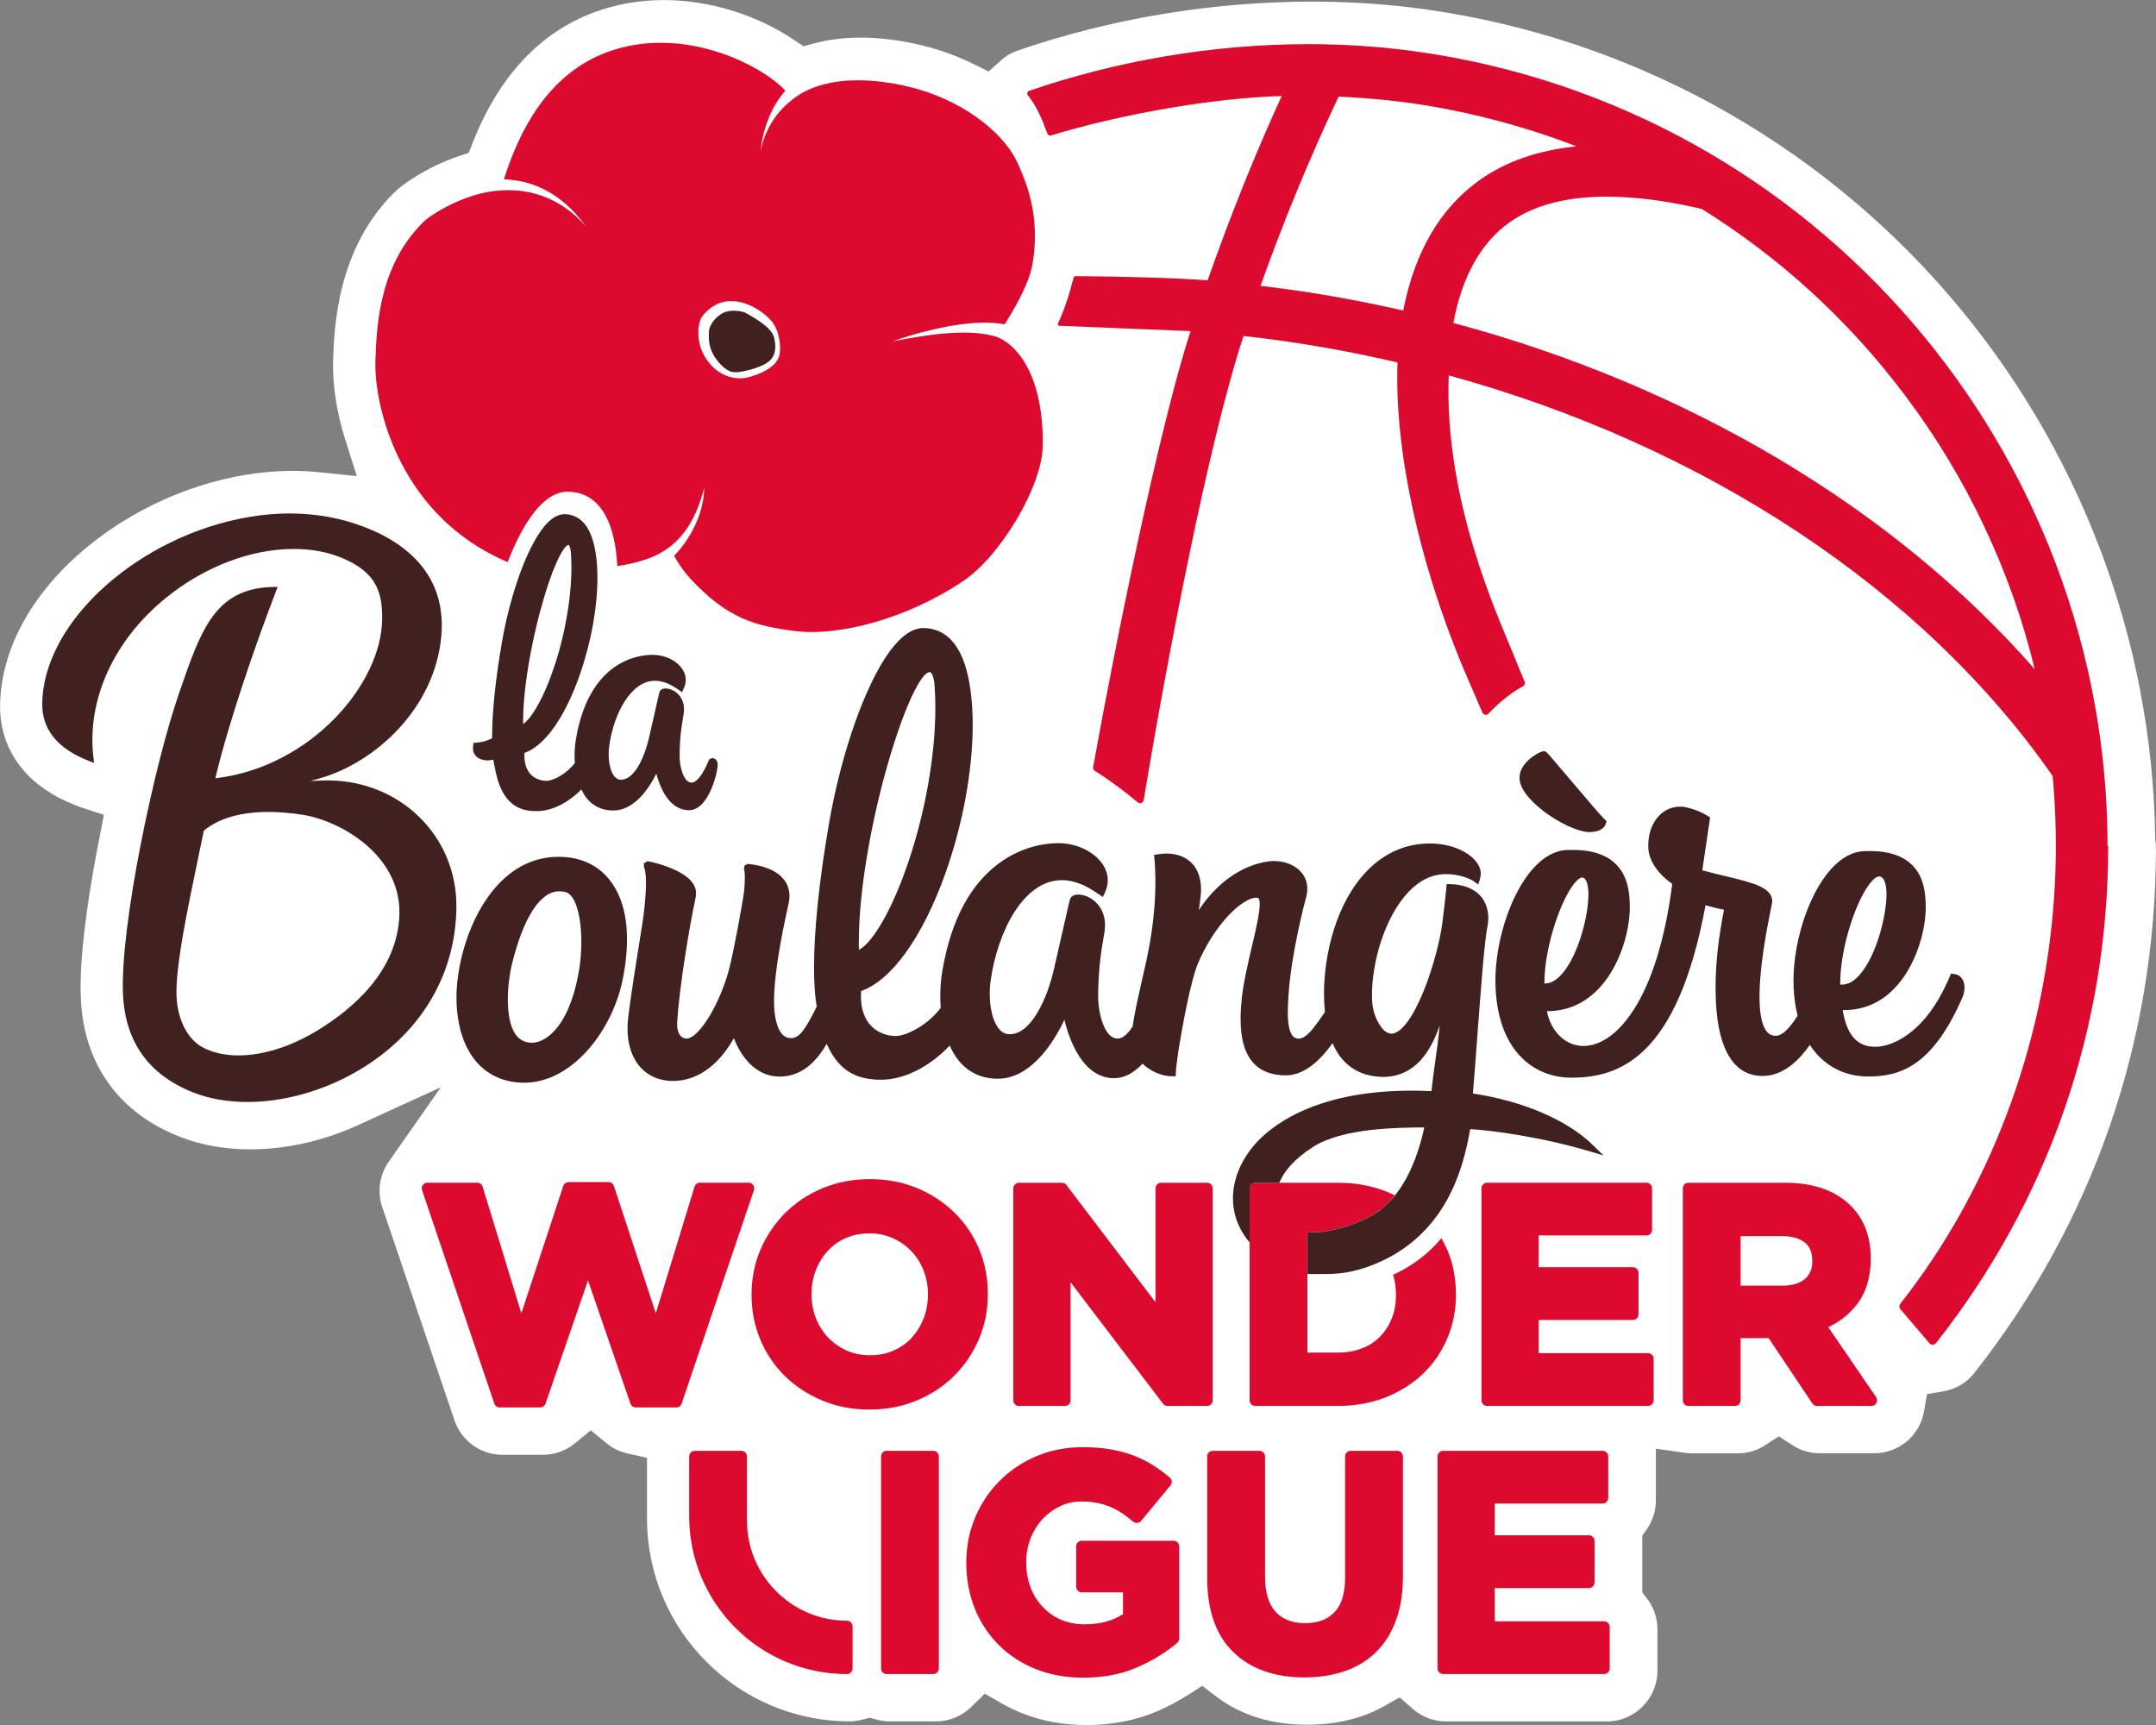
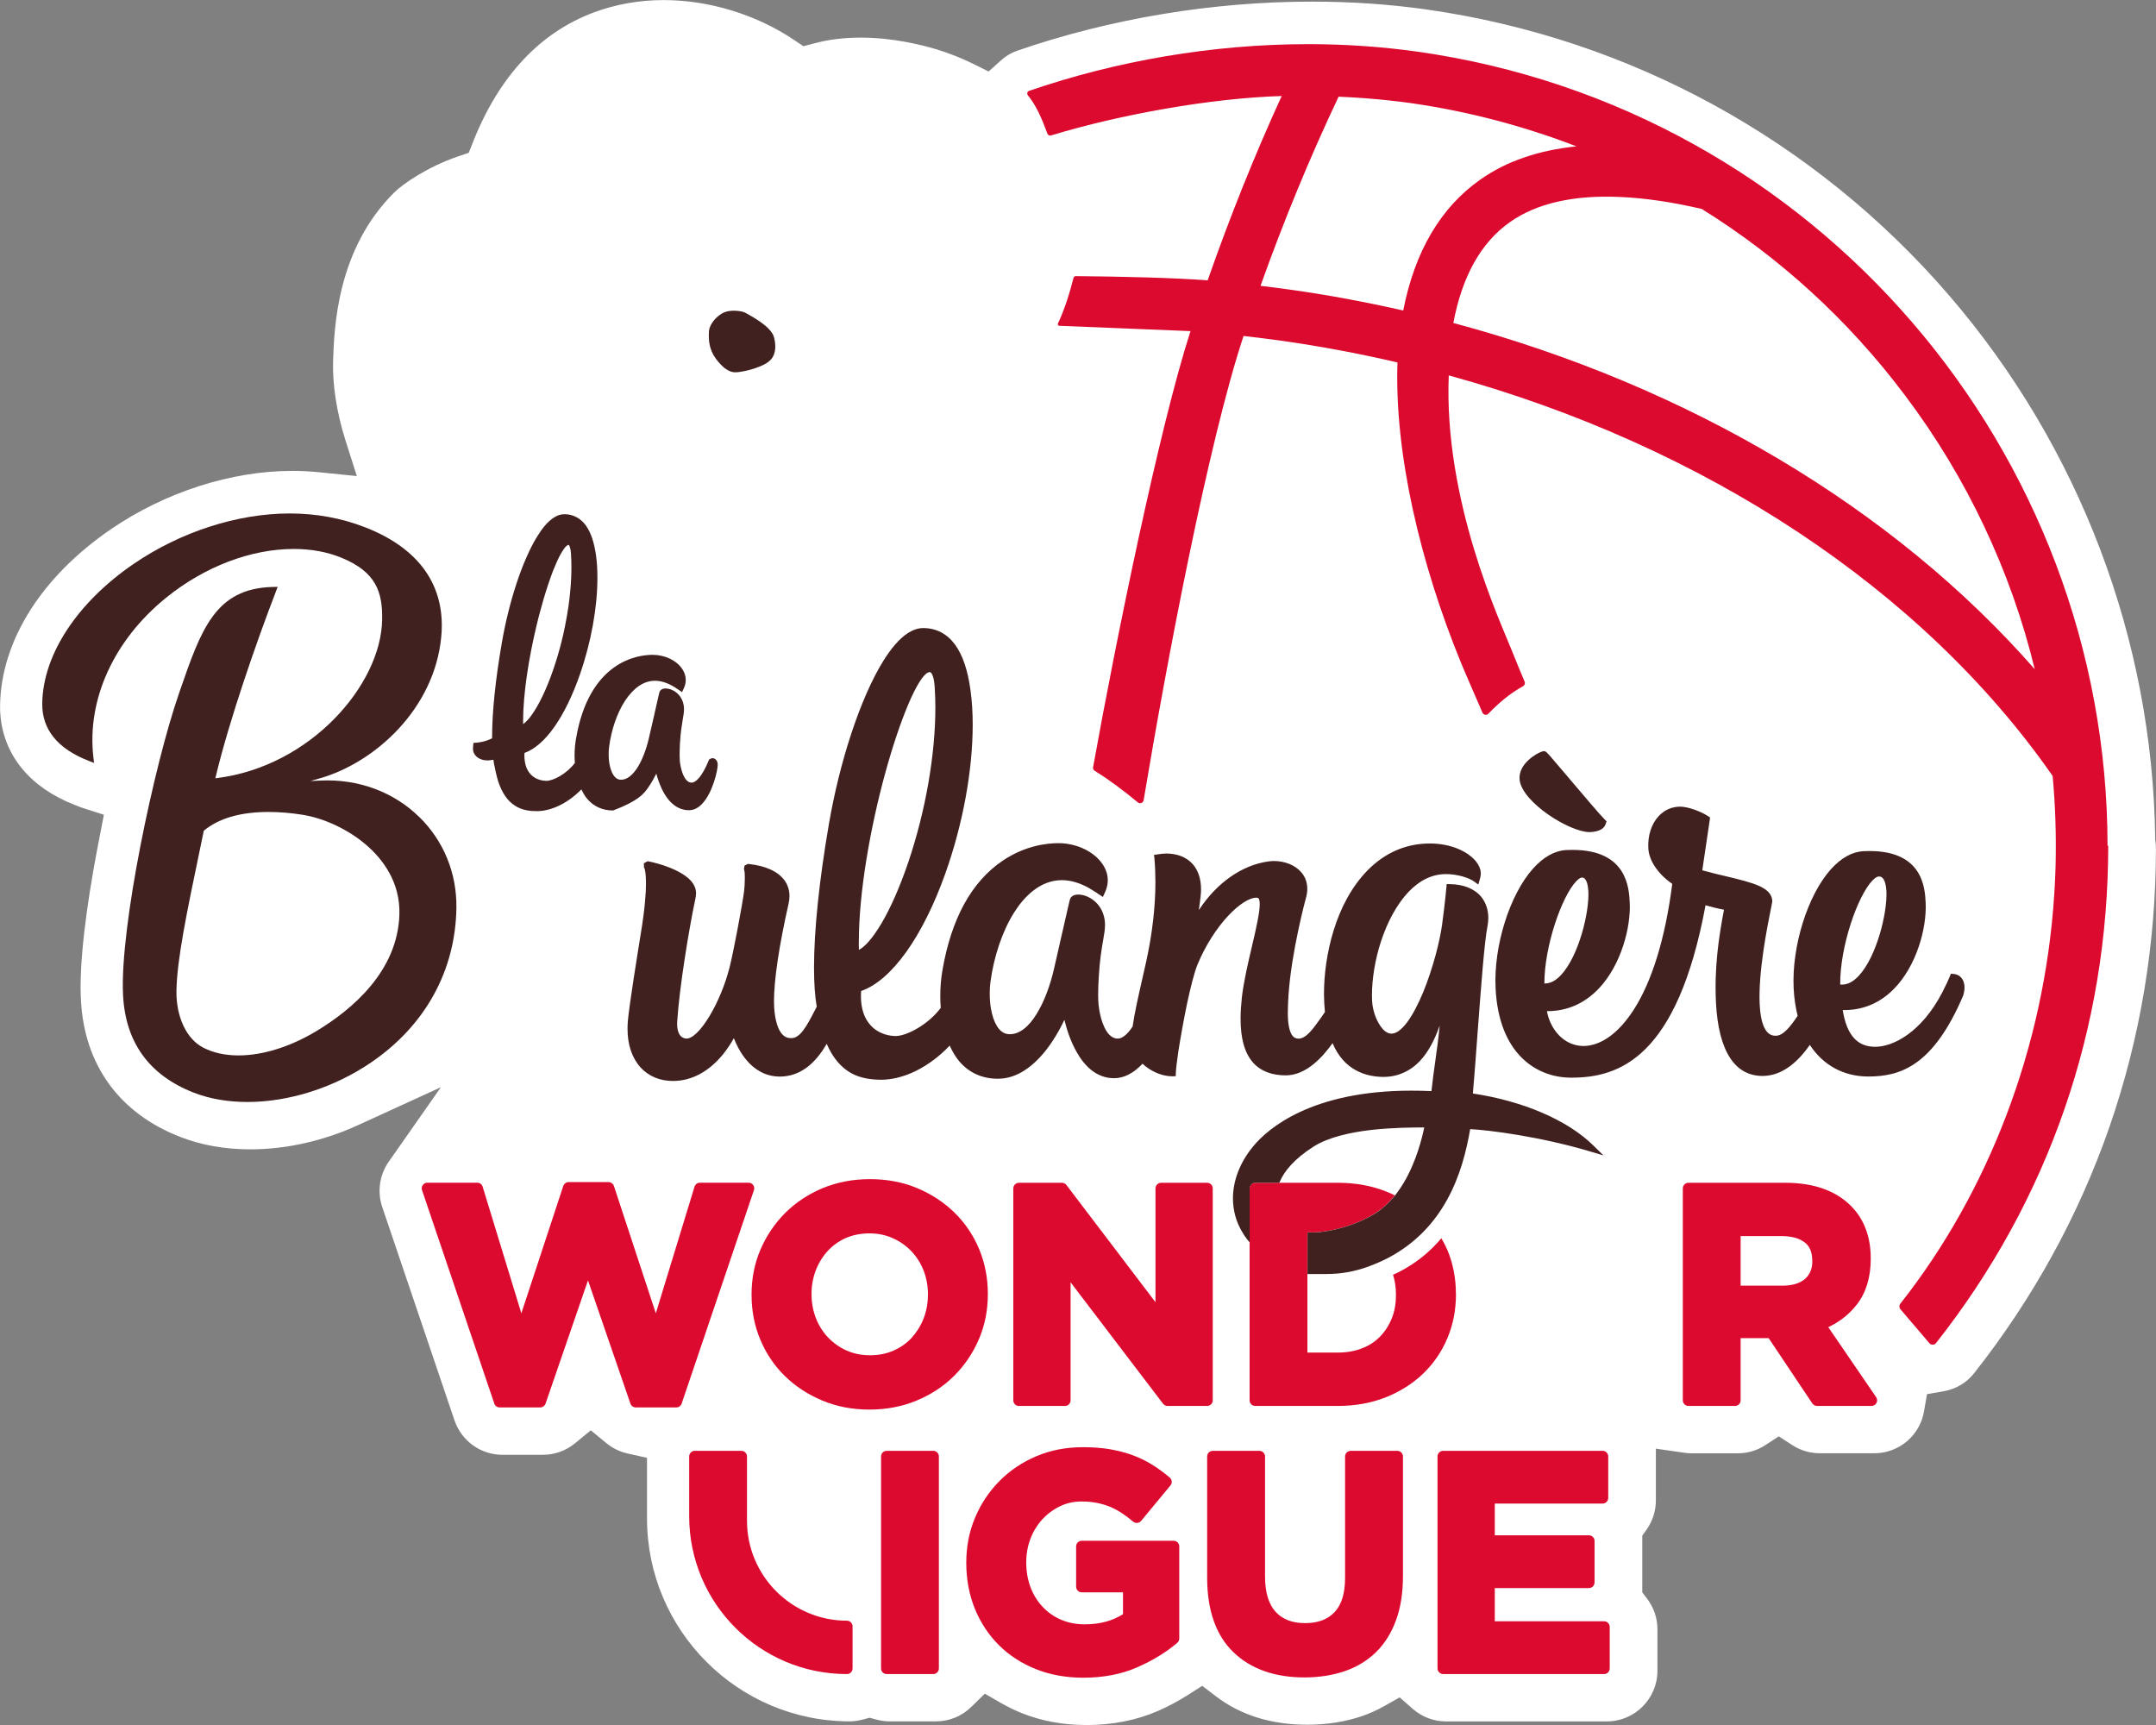
<svg xmlns="http://www.w3.org/2000/svg" width="125px" height="100px" viewBox="0 0 125 100" version="1.1">
  <rect x="0" y="0" width="125" height="100" fill="#808080" stroke="none" />
  <g id="surface1">
    <path style=" stroke:none;fill-rule:nonzero;fill:rgb(100%,100%,100%);fill-opacity:1;" d="M 62.965 100 C 61.637 100 60.387 99.77 59.254 99.316 C 58.836 99.148 58.426 98.949 58.039 98.727 L 57.098 98.184 L 56.32 98.945 C 55.77 99.488 55.039 99.789 54.27 99.789 L 51.566 99.789 C 51.316 99.789 51.059 99.754 50.793 99.68 L 50.414 99.578 L 50.035 99.68 C 49.773 99.75 49.516 99.789 49.266 99.789 C 42.785 99.789 37.512 94.512 37.512 88.023 L 37.512 84.512 L 36.391 84.262 C 35.938 84.16 35.512 83.957 35.16 83.664 L 34.254 82.918 L 33.344 83.664 C 32.82 84.098 32.156 84.336 31.48 84.336 L 29.129 84.336 C 27.871 84.336 26.758 83.535 26.352 82.344 L 22.16 69.969 C 21.863 69.09 22.004 68.105 22.539 67.344 L 25.562 63.027 L 20.773 65.219 C 18.762 66.141 16.594 66.629 14.512 66.629 C 13.047 66.629 11.68 66.387 10.453 65.91 C 8.695 65.227 7.301 64.191 6.316 62.832 C 5.328 61.465 4.781 59.82 4.691 57.938 C 4.68 57.723 4.672 57.492 4.672 57.25 C 4.672 54.648 5.273 51.047 5.781 48.484 L 6.023 47.234 L 4.812 46.844 C 4.766 46.832 4.715 46.812 4.668 46.793 L 4.355 46.672 C 3.059 46.168 2.027 45.461 1.293 44.574 C 0.445 43.555 0 42.301 0.004 40.953 L 0.004 40.887 C 0.066 37.141 2.41 33.43 6.434 30.676 C 9.578 28.527 13.414 27.297 16.953 27.297 C 17.457 27.297 17.984 27.324 18.52 27.379 L 20.688 27.598 L 20.027 25.52 C 19.523 23.93 19.27 22.297 19.312 20.926 C 19.379 18.984 19.527 14.445 22.879 11.137 C 23.367 10.656 24.797 9.668 26.547 9.07 L 27.176 8.859 L 27.418 8.246 C 28.93 4.426 31.289 1.895 34.422 0.723 C 35.703 0.246 37.07 0.004 38.484 0.004 C 41.102 0.004 43.855 0.844 46.039 2.316 L 46.582 2.68 L 47.211 2.512 C 48.031 2.293 48.934 2.18 49.898 2.18 C 51.742 2.18 53.402 2.594 54.227 2.84 C 54.977 3.062 55.727 3.355 56.453 3.715 L 57.316 4.145 L 58.035 3.5 C 58.32 3.242 58.637 3.055 58.98 2.938 C 64.387 1.074 70.297 0.094 76.074 0.094 C 78.332 0.094 80.559 0.246 82.688 0.547 C 94.461 2.211 105.227 8.098 113.004 17.125 C 120.566 25.906 124.809 37.086 124.953 48.598 L 124.953 48.691 C 124.953 48.691 124.969 48.785 124.969 48.785 C 124.988 48.91 124.996 49.039 124.996 49.164 C 124.996 60.336 121.352 70.863 114.453 79.609 C 114.023 80.156 113.402 80.523 112.711 80.648 L 111.723 80.82 L 111.551 81.812 C 111.5 82.121 111.398 82.414 111.258 82.68 C 110.75 83.648 109.754 84.246 108.664 84.246 L 105.508 84.246 C 104.938 84.246 104.383 84.082 103.91 83.773 L 103.129 83.266 L 102.348 83.777 C 101.875 84.086 101.324 84.25 100.754 84.25 L 98.055 84.25 C 97.934 84.25 97.801 84.238 97.637 84.215 L 96.004 83.98 L 96.004 86.977 C 96.004 87.582 95.82 88.16 95.477 88.656 L 95.215 89.023 L 95.215 92.309 L 95.504 92.691 C 95.891 93.203 96.094 93.812 96.094 94.453 L 96.094 96.855 C 96.094 98.477 94.777 99.793 93.16 99.793 L 83.832 99.793 C 83.129 99.793 82.445 99.535 81.91 99.066 L 81.148 98.398 L 80.266 98.898 C 79.852 99.133 79.414 99.332 78.965 99.484 C 77.996 99.816 76.93 99.984 75.789 99.984 C 73.707 99.984 71.926 99.43 70.496 98.336 L 69.703 97.73 L 68.863 98.266 C 68.305 98.617 67.723 98.93 67.129 99.188 C 65.891 99.727 64.488 100.004 62.965 100.004 Z M 62.965 100 " />
    <path style=" stroke:none;fill-rule:nonzero;fill:rgb(86.667%,3.922%,18.824%);fill-opacity:1;" d="M 49.105 93.953 C 45.906 93.953 43.309 91.355 43.309 88.156 L 43.309 84.434 C 43.309 84.254 43.164 84.105 42.984 84.105 L 40.281 84.105 C 40.102 84.105 39.957 84.254 39.957 84.434 L 39.957 87.891 C 39.957 92.949 44.051 97.047 49.105 97.047 C 49.285 97.047 49.43 96.902 49.43 96.719 L 49.43 94.281 C 49.43 94.102 49.285 93.953 49.105 93.953 Z M 49.105 93.953 " />
    <path style=" stroke:none;fill-rule:nonzero;fill:rgb(86.667%,3.922%,18.824%);fill-opacity:1;" d="M 51.406 84.105 L 54.109 84.105 C 54.289 84.105 54.434 84.254 54.434 84.434 L 54.434 96.719 C 54.434 96.902 54.289 97.047 54.109 97.047 L 51.406 97.047 C 51.227 97.047 51.082 96.902 51.082 96.719 L 51.082 84.434 C 51.082 84.254 51.227 84.105 51.406 84.105 Z M 51.406 84.105 " />
    <path style=" stroke:none;fill-rule:nonzero;fill:rgb(86.667%,3.922%,18.824%);fill-opacity:1;" d="M 68.047 89.32 L 62.719 89.32 C 62.535 89.32 62.391 89.465 62.391 89.645 L 62.391 91.98 C 62.391 92.16 62.535 92.309 62.719 92.309 L 65.109 92.309 L 65.109 93.574 C 64.504 93.965 63.758 94.164 62.895 94.164 C 62.391 94.164 61.93 94.074 61.523 93.898 C 61.113 93.727 60.758 93.477 60.457 93.156 C 60.152 92.84 59.918 92.457 59.75 92.023 C 59.586 91.59 59.5 91.105 59.5 90.586 L 59.5 90.551 C 59.5 90.066 59.586 89.605 59.75 89.184 C 59.914 88.762 60.148 88.387 60.438 88.07 C 60.73 87.758 61.074 87.504 61.465 87.316 C 61.844 87.133 62.258 87.043 62.699 87.043 C 63.027 87.043 63.328 87.07 63.598 87.125 C 63.867 87.176 64.121 87.254 64.352 87.348 C 64.586 87.445 64.812 87.566 65.027 87.707 C 65.25 87.852 65.473 88.02 65.695 88.211 C 65.762 88.266 65.848 88.293 65.938 88.285 C 66.023 88.277 66.102 88.234 66.16 88.168 L 67.859 86.113 C 67.977 85.977 67.957 85.773 67.82 85.656 C 67.492 85.379 67.148 85.125 66.801 84.91 C 66.441 84.688 66.055 84.5 65.652 84.352 C 65.25 84.207 64.809 84.094 64.34 84.012 C 63.875 83.934 63.352 83.895 62.785 83.895 C 61.809 83.895 60.898 84.07 60.078 84.422 C 59.258 84.77 58.539 85.254 57.941 85.863 C 57.34 86.469 56.867 87.18 56.531 87.984 C 56.191 88.785 56.023 89.656 56.023 90.578 L 56.023 90.609 C 56.023 91.562 56.191 92.453 56.52 93.262 C 56.852 94.074 57.32 94.781 57.918 95.375 C 58.512 95.965 59.23 96.43 60.059 96.762 C 60.883 97.09 61.805 97.258 62.801 97.258 C 63.965 97.258 65.016 97.059 65.922 96.66 C 66.82 96.27 67.605 95.789 68.258 95.234 C 68.332 95.172 68.371 95.078 68.371 94.984 L 68.371 89.648 C 68.371 89.469 68.227 89.32 68.047 89.32 Z M 68.047 89.32 " />
    <path style=" stroke:none;fill-rule:nonzero;fill:rgb(86.667%,3.922%,18.824%);fill-opacity:1;" d="M 81.012 84.105 L 78.312 84.105 C 78.133 84.105 77.984 84.254 77.984 84.434 L 77.984 91.473 C 77.984 92.363 77.781 93.031 77.375 93.457 C 76.969 93.887 76.41 94.094 75.664 94.094 C 74.922 94.094 74.363 93.879 73.957 93.438 C 73.551 92.992 73.344 92.305 73.344 91.383 L 73.344 84.434 C 73.344 84.254 73.195 84.105 73.016 84.105 L 70.316 84.105 C 70.133 84.105 69.988 84.254 69.988 84.434 L 69.988 91.457 C 69.988 93.352 70.5 94.809 71.512 95.781 C 72.516 96.75 73.902 97.242 75.629 97.242 C 76.48 97.242 77.266 97.117 77.961 96.879 C 78.672 96.637 79.285 96.262 79.789 95.766 C 80.289 95.273 80.676 94.652 80.941 93.918 C 81.207 93.195 81.34 92.336 81.34 91.367 L 81.34 84.434 C 81.34 84.254 81.195 84.105 81.012 84.105 Z M 81.012 84.105 " />
    <path style=" stroke:none;fill-rule:nonzero;fill:rgb(86.667%,3.922%,18.824%);fill-opacity:1;" d="M 93 93.988 L 86.664 93.988 L 86.664 92.062 L 92.125 92.062 C 92.305 92.062 92.449 91.914 92.449 91.734 L 92.449 89.328 C 92.449 89.148 92.305 89.004 92.125 89.004 L 86.664 89.004 L 86.664 87.164 L 92.914 87.164 C 93.094 87.164 93.242 87.02 93.242 86.836 L 93.242 84.434 C 93.242 84.254 93.094 84.105 92.914 84.105 L 83.672 84.105 C 83.492 84.105 83.344 84.254 83.344 84.434 L 83.344 96.719 C 83.344 96.898 83.492 97.047 83.672 97.047 L 93 97.047 C 93.184 97.047 93.328 96.898 93.328 96.719 L 93.328 94.312 C 93.328 94.133 93.184 93.988 93 93.988 Z M 93 93.988 " />
    <path style=" stroke:none;fill-rule:nonzero;fill:rgb(86.667%,3.922%,18.824%);fill-opacity:1;" d="M 43.668 68.699 C 43.609 68.613 43.508 68.562 43.402 68.562 L 40.582 68.562 C 40.438 68.562 40.309 68.656 40.266 68.797 L 38.023 76.133 L 35.594 68.754 C 35.551 68.621 35.422 68.527 35.285 68.527 L 32.969 68.527 C 32.828 68.527 32.703 68.621 32.656 68.754 L 30.227 76.133 L 27.984 68.797 C 27.941 68.656 27.816 68.562 27.672 68.562 L 24.777 68.562 C 24.672 68.562 24.574 68.613 24.512 68.699 C 24.449 68.785 24.434 68.895 24.469 68.996 L 28.66 81.371 C 28.703 81.504 28.828 81.59 28.969 81.59 L 31.32 81.59 C 31.457 81.59 31.582 81.504 31.629 81.371 L 34.09 74.227 L 36.551 81.371 C 36.598 81.504 36.723 81.59 36.859 81.59 L 39.211 81.59 C 39.352 81.59 39.477 81.504 39.52 81.371 L 43.711 68.996 C 43.746 68.895 43.73 68.785 43.668 68.699 Z M 43.668 68.699 " />
    <path style=" stroke:none;fill-rule:nonzero;fill:rgb(86.667%,3.922%,18.824%);fill-opacity:1;" d="M 57.273 75.035 L 57.273 75 C 57.273 74.082 57.102 73.211 56.766 72.406 C 56.43 71.605 55.953 70.895 55.344 70.301 C 54.738 69.707 54.008 69.227 53.18 68.879 C 52.348 68.531 51.426 68.355 50.441 68.355 C 49.453 68.355 48.531 68.531 47.691 68.879 C 46.855 69.23 46.125 69.715 45.52 70.32 C 44.914 70.926 44.434 71.641 44.09 72.441 C 43.746 73.242 43.574 74.117 43.574 75.035 L 43.574 75.07 C 43.574 75.988 43.742 76.859 44.082 77.664 C 44.418 78.465 44.895 79.176 45.504 79.77 C 46.109 80.363 46.836 80.84 47.668 81.188 C 48.496 81.539 49.418 81.715 50.406 81.715 C 51.395 81.715 52.316 81.539 53.152 81.188 C 53.992 80.84 54.723 80.355 55.328 79.75 C 55.934 79.145 56.414 78.43 56.758 77.629 C 57.102 76.824 57.273 75.953 57.273 75.035 Z M 53.797 75.035 L 53.797 75.07 C 53.797 75.551 53.715 76.012 53.547 76.434 C 53.383 76.855 53.148 77.23 52.859 77.551 C 52.566 77.867 52.211 78.117 51.801 78.297 C 51.391 78.477 50.934 78.566 50.441 78.566 C 49.953 78.566 49.484 78.473 49.078 78.289 C 48.668 78.105 48.309 77.848 48.004 77.527 C 47.703 77.211 47.465 76.832 47.301 76.406 C 47.137 75.98 47.051 75.52 47.051 75.035 L 47.051 75 C 47.051 74.516 47.137 74.059 47.301 73.637 C 47.465 73.211 47.699 72.836 47.992 72.516 C 48.281 72.203 48.633 71.949 49.039 71.77 C 49.445 71.594 49.906 71.5 50.406 71.5 C 50.91 71.5 51.352 71.594 51.766 71.781 C 52.18 71.965 52.543 72.223 52.844 72.539 C 53.148 72.859 53.383 73.234 53.551 73.66 C 53.715 74.09 53.801 74.551 53.801 75.035 Z M 53.797 75.035 " />
    <path style=" stroke:none;fill-rule:nonzero;fill:rgb(86.667%,3.922%,18.824%);fill-opacity:1;" d="M 59.078 81.504 L 61.746 81.504 C 61.926 81.504 62.07 81.359 62.07 81.18 L 62.07 74.336 L 67.43 81.375 C 67.492 81.457 67.59 81.504 67.688 81.504 L 69.984 81.504 C 70.168 81.504 70.312 81.359 70.312 81.18 L 70.312 68.891 C 70.312 68.711 70.168 68.566 69.984 68.566 L 67.32 68.566 C 67.141 68.566 66.992 68.711 66.992 68.891 L 66.992 75.488 L 61.828 68.695 C 61.766 68.613 61.668 68.566 61.566 68.566 L 59.078 68.566 C 58.895 68.566 58.75 68.711 58.75 68.895 L 58.75 81.18 C 58.75 81.359 58.895 81.508 59.078 81.508 Z M 59.078 81.504 " />
    <path style=" stroke:none;fill-rule:nonzero;fill:rgb(86.667%,3.922%,18.824%);fill-opacity:1;" d="M 108.773 80.992 L 106 76.938 C 106.668 76.621 107.227 76.18 107.664 75.613 C 108.191 74.93 108.461 74.047 108.461 72.98 L 108.461 72.945 C 108.461 71.691 108.074 70.668 107.312 69.906 C 106.422 69.016 105.141 68.566 103.504 68.566 L 97.891 68.566 C 97.711 68.566 97.566 68.711 97.566 68.891 L 97.566 81.18 C 97.566 81.359 97.711 81.504 97.891 81.504 L 100.594 81.504 C 100.773 81.504 100.918 81.359 100.918 81.18 L 100.918 77.574 L 102.543 77.574 L 105.074 81.359 C 105.137 81.449 105.238 81.504 105.348 81.504 L 108.504 81.504 C 108.625 81.504 108.738 81.438 108.793 81.332 C 108.852 81.223 108.844 81.094 108.773 80.996 Z M 105.074 73.086 L 105.074 73.121 C 105.074 73.555 104.934 73.887 104.648 74.141 C 104.355 74.398 103.91 74.531 103.328 74.531 L 100.918 74.531 L 100.918 71.656 L 103.277 71.656 C 103.863 71.656 104.32 71.781 104.637 72.027 C 104.93 72.254 105.07 72.602 105.07 73.086 Z M 105.074 73.086 " />
-     <path style=" stroke:none;fill-rule:nonzero;fill:rgb(86.667%,3.922%,18.824%);fill-opacity:1;" d="M 95.547 78.445 L 89.211 78.445 L 89.211 76.52 L 94.672 76.52 C 94.852 76.52 94.996 76.375 94.996 76.191 L 94.996 73.789 C 94.996 73.605 94.852 73.461 94.672 73.461 L 89.211 73.461 L 89.211 71.621 L 95.461 71.621 C 95.641 71.621 95.785 71.477 95.785 71.297 L 95.785 68.891 C 95.785 68.711 95.641 68.562 95.461 68.562 L 86.219 68.562 C 86.039 68.562 85.891 68.711 85.891 68.891 L 85.891 81.176 C 85.891 81.355 86.039 81.504 86.219 81.504 L 95.547 81.504 C 95.73 81.504 95.875 81.355 95.875 81.176 L 95.875 78.773 C 95.875 78.59 95.73 78.445 95.547 78.445 Z M 95.547 78.445 " />
-     <path style=" stroke:none;fill-rule:nonzero;fill:rgb(86.667%,3.922%,18.824%);fill-opacity:1;" d="M 57.766 19.523 C 56.305 19.074 54.266 19.297 51.77 19.785 C 51.789 19.777 51.812 19.77 51.832 19.762 C 53.176 19.289 54.77 18.883 56.195 18.75 C 56.949 18.68 57.652 18.688 58.246 18.805 C 58.793 17.945 59.637 16.492 59.844 15.402 C 60.402 12.41 59.359 10.309 59.078 9.629 C 58.316 7.773 56.023 6.004 53.324 5.199 C 51.551 4.672 48.043 4.082 45.926 5.781 C 45.305 6.266 44.742 6.922 44.383 7.809 C 44.387 7.801 44.391 7.793 44.391 7.785 C 44.383 7.797 44.379 7.809 44.375 7.82 C 44.367 7.84 44.363 7.855 44.355 7.875 C 44.309 7.988 44.266 8.109 44.23 8.23 C 44.23 8.234 44.227 8.238 44.227 8.242 C 44.176 8.406 44.133 8.582 44.094 8.762 C 44.172 8.074 44.324 7.465 44.539 6.922 C 44.789 6.27 45.129 5.715 45.535 5.254 C 44.078 3.699 39.484 1.422 35.176 3.031 C 31.672 4.34 30.043 7.758 29.215 10.395 C 29.629 10.41 30.039 10.469 30.441 10.566 C 31.727 10.895 32.922 11.688 33.984 13.141 C 33.5 12.586 32.988 12.168 32.477 11.852 C 32.496 11.867 32.512 11.879 32.531 11.891 C 31.289 11.117 30.023 10.969 29.023 11.039 C 29.023 11.039 29.023 11.043 29.023 11.043 C 27.035 11.137 24.988 12.43 24.555 12.859 C 22.07 15.312 21.84 18.613 21.766 20.875 C 21.672 23.609 23.203 29.953 29.434 32.586 C 30.301 30.363 31.477 28.504 32.91 28.504 C 33.977 28.508 35.324 29.105 35.707 31.922 C 35.746 32.207 35.773 32.508 35.789 32.82 C 37.191 32.598 38.113 32.266 38.848 31.688 C 39.695 31.031 40.371 30.016 40.805 28.363 C 40.809 28.348 40.812 28.332 40.816 28.316 C 40.82 28.301 40.824 28.285 40.828 28.27 C 40.793 30.445 39.277 32.031 39.086 32.215 C 39.363 32.746 39.727 33.227 40.035 33.559 C 42.207 35.891 43.828 36.289 46.055 36.578 C 48.609 36.914 52.625 35.875 55.91 33.637 C 57.992 32.215 60.43 28.219 60.457 25.828 C 60.504 21.535 58.805 19.887 57.766 19.523 Z M 45.168 20.66 C 45.078 20.941 44.871 21.156 44.637 21.324 C 44.402 21.492 44.141 21.621 43.863 21.719 L 43.758 21.754 L 43.652 21.793 C 43.582 21.816 43.512 21.84 43.438 21.859 C 43.289 21.898 43.137 21.926 42.98 21.93 C 42.668 21.945 42.348 21.879 42.051 21.758 C 41.754 21.633 41.488 21.441 41.27 21.215 C 41.051 20.984 40.879 20.723 40.742 20.449 C 40.609 20.172 40.531 19.875 40.504 19.574 C 40.477 19.273 40.488 18.973 40.566 18.676 C 40.586 18.602 40.613 18.527 40.645 18.457 C 40.664 18.422 40.684 18.387 40.711 18.348 L 40.777 18.262 C 40.871 18.152 40.969 18.047 41.082 17.953 C 41.301 17.762 41.562 17.605 41.855 17.527 C 42.145 17.445 42.457 17.438 42.758 17.484 C 43.055 17.531 43.344 17.629 43.609 17.762 C 43.875 17.895 44.125 18.055 44.352 18.246 C 44.465 18.344 44.574 18.441 44.68 18.555 C 44.703 18.582 44.73 18.613 44.758 18.645 C 44.789 18.684 44.809 18.711 44.828 18.742 C 44.871 18.809 44.91 18.871 44.945 18.938 C 45.082 19.203 45.16 19.5 45.199 19.797 C 45.219 19.941 45.23 20.09 45.227 20.234 C 45.227 20.379 45.211 20.523 45.168 20.66 Z M 45.168 20.66 " />
    <path style=" stroke:none;fill-rule:nonzero;fill:rgb(25.098%,12.941%,12.157%);fill-opacity:1;" d="M 44.879 19.566 C 44.723 18.93 43.578 18.344 43.262 18.156 C 43.133 18.082 42.984 18.051 42.84 18.031 C 42.484 17.988 42.102 18.008 41.801 18.207 C 41.328 18.516 41.125 18.949 41.105 19.18 C 41.051 19.938 41.188 20.578 41.918 21.258 C 42.016 21.359 42.227 21.488 42.355 21.535 C 42.527 21.602 42.719 21.586 42.902 21.559 C 43.301 21.5 43.695 21.391 44.07 21.238 C 44.355 21.121 44.641 20.965 44.801 20.699 C 44.996 20.367 44.973 19.941 44.879 19.566 Z M 44.879 19.566 " />
    <path style="fill:none;stroke-width:2.93;stroke-linecap:butt;stroke-linejoin:miter;stroke:rgb(25.098%,12.941%,12.157%);stroke-opacity:1;stroke-miterlimit:10;" d="M 220.552 453.647 Z M 220.552 453.647 " transform="matrix(0.138,0,0,0.138,0.003,0)" />
    <path style=" stroke:none;fill-rule:nonzero;fill:rgb(86.667%,3.922%,18.824%);fill-opacity:1;" d="M 122.191 49.027 C 122.172 26.23 105.359 6.27 82.164 2.992 C 80.086 2.703 77.969 2.559 75.859 2.559 C 70.285 2.559 64.703 3.535 59.668 5.266 C 59.555 5.301 59.523 5.441 59.598 5.531 C 60.094 6.137 60.414 6.902 60.727 7.75 C 60.758 7.832 60.848 7.879 60.934 7.852 C 64.977 6.625 70.234 5.688 74.309 5.566 C 72.742 8.988 71.309 12.562 70.016 16.254 C 68.141 16.102 64.879 16.027 62.371 16.008 C 62.305 16.008 62.254 16.047 62.238 16.113 C 62.031 16.938 61.727 17.934 61.336 18.754 C 61.309 18.816 61.352 18.883 61.418 18.887 L 69.023 19.195 C 67.223 24.75 64.703 37.09 63.375 44.477 C 63.359 44.559 63.398 44.645 63.473 44.688 C 64.355 45.234 65.23 45.902 65.965 46.512 C 66.09 46.617 66.277 46.547 66.305 46.391 C 67.633 38.43 70.043 25.688 72.098 19.477 C 72.844 19.562 73.59 19.656 74.336 19.758 C 76.602 20.082 78.832 20.5 81.023 21.012 C 80.84 26.281 82.348 32.66 84.691 38.387 L 84.824 38.703 C 84.934 38.961 85.043 39.223 85.156 39.48 L 85.949 41.312 C 86.012 41.449 86.191 41.484 86.293 41.375 C 86.832 40.809 87.516 40.211 88.301 39.781 C 88.395 39.73 88.438 39.617 88.395 39.52 C 88.188 39.027 87.934 38.414 87.645 37.695 C 86.98 36.016 83.699 29.043 83.996 21.762 C 98.793 25.828 111.453 34.137 119.008 44.984 C 119.164 46.676 119.219 48.387 119.18 50.102 C 119.172 50.305 119.168 50.508 119.16 50.715 C 119.145 51.105 119.125 51.496 119.098 51.891 C 118.52 60.754 115.273 69.113 110.176 75.578 C 110.102 75.672 110.105 75.805 110.18 75.895 L 111.859 77.863 C 111.961 77.984 112.152 77.984 112.25 77.855 C 118.781 69.574 122.23 59.613 122.23 49.027 Z M 81.355 18 C 79.188 17.508 76.984 17.094 74.754 16.785 C 74.195 16.703 73.645 16.641 73.082 16.57 C 74.441 12.766 75.953 9.102 77.609 5.605 C 78.602 5.648 79.594 5.719 80.594 5.828 C 80.629 5.836 80.668 5.836 80.703 5.844 C 81.051 5.879 81.398 5.922 81.742 5.969 C 85.094 6.445 88.324 7.301 91.398 8.484 C 90.301 8.598 89.285 8.809 88.355 9.133 C 87.426 9.449 86.578 9.879 85.82 10.414 C 83.527 12.027 82.027 14.57 81.355 18 Z M 84.262 18.723 C 84.77 16.012 85.871 14.051 87.543 12.875 C 89.098 11.781 91.23 11.301 93.906 11.418 C 95.34 11.477 96.922 11.707 98.664 12.113 C 103.168 14.914 107.16 18.543 110.441 22.91 C 112.254 25.316 113.789 27.867 115.043 30.527 C 116.301 33.188 117.281 35.953 117.969 38.793 C 109.793 29.457 97.859 22.363 84.262 18.723 Z M 84.262 18.723 " />
    <path style=" stroke:none;fill-rule:nonzero;fill:rgb(86.667%,3.922%,18.824%);fill-opacity:1;" d="M 84.414 75 L 84.414 75.035 C 84.414 75.941 84.246 76.797 83.914 77.582 C 83.582 78.371 83.105 79.062 82.496 79.645 C 81.891 80.219 81.16 80.68 80.324 81.012 C 79.484 81.34 78.559 81.504 77.562 81.504 L 72.777 81.504 C 72.594 81.504 72.449 81.359 72.449 81.18 L 72.449 68.891 C 72.449 68.711 72.594 68.566 72.777 68.566 L 77.562 68.566 C 78.559 68.566 79.484 68.727 80.32 69.055 C 80.512 69.125 80.691 69.207 80.871 69.297 C 80.809 69.379 80.738 69.453 80.672 69.531 C 80.594 69.617 80.512 69.703 80.43 69.785 C 80.34 69.875 80.246 69.961 80.145 70.039 C 80.086 70.09 80.023 70.137 79.961 70.18 C 79.402 70.582 78.684 70.902 77.977 71.121 C 77.27 71.336 76.566 71.445 76.051 71.445 L 75.797 71.445 L 75.797 73.855 L 75.801 73.855 L 75.801 78.41 L 77.559 78.41 C 78.07 78.41 78.535 78.332 78.953 78.168 C 79.363 78.016 79.715 77.785 80.004 77.492 C 80.293 77.195 80.523 76.844 80.688 76.438 C 80.855 76.035 80.934 75.574 80.934 75.07 L 80.934 75.035 C 80.934 74.633 80.875 74.25 80.766 73.898 C 80.902 73.836 81.043 73.773 81.168 73.707 C 82.172 73.18 82.953 72.516 83.566 71.781 C 83.695 72 83.812 72.227 83.914 72.461 C 84.242 73.238 84.41 74.094 84.41 75.004 Z M 84.414 75 " />
-     <path style=" stroke:none;fill-rule:nonzero;fill:rgb(25.098%,12.941%,12.157%);fill-opacity:1;" d="M 35.379 51.051 C 34.742 50.223 33.809 49.746 32.688 49.68 C 31.246 49.59 29.957 50.129 28.883 51.273 C 27.164 53.105 26.371 56.145 26.473 58.203 C 26.613 61.051 28.078 62.758 30.391 62.766 C 33.27 62.766 35.621 59.555 36.141 56.582 C 36.59 54.191 36.324 52.281 35.379 51.055 Z M 30.836 60.449 L 30.777 60.449 C 30.406 60.426 30.121 60.277 29.906 59.984 C 29.215 59.047 29.445 56.867 29.664 55.961 C 30.336 53.191 31.316 51.668 32.43 51.668 C 32.543 51.668 32.66 51.684 32.777 51.711 C 33.16 51.805 33.453 52.355 33.602 53.258 C 33.742 54.094 33.738 55.164 33.594 56.113 C 33.363 57.59 32.926 58.777 32.328 59.539 C 31.875 60.117 31.332 60.449 30.836 60.449 Z M 30.836 60.449 " />
    <path style=" stroke:none;fill-rule:nonzero;fill:rgb(25.098%,12.941%,12.157%);fill-opacity:1;" d="M 92.16 48.238 C 92.188 48.238 92.211 48.238 92.238 48.234 C 92.715 48.203 93.004 48.047 93.094 47.766 L 93.145 47.613 L 93.031 47.5 C 92.742 47.211 91.785 46.078 91.012 45.168 L 90.977 45.125 C 89.809 43.746 89.699 43.617 89.605 43.57 L 89.551 43.543 L 89.426 43.559 C 89.105 43.652 88 44.281 88.105 45.215 C 88.254 46.512 90.996 48.238 92.16 48.238 Z M 92.16 48.238 " />
    <path style=" stroke:none;fill-rule:nonzero;fill:rgb(25.098%,12.941%,12.157%);fill-opacity:1;" d="M 113.75 56.73 C 113.637 56.57 113.465 56.477 113.258 56.461 L 113.109 56.445 L 113.055 56.582 C 112.941 56.863 112.863 57.02 112.613 57.523 C 111.402 59.855 109.758 60.684 108.719 60.684 C 107.672 60.68 107.07 60 106.836 58.555 C 107.965 58.578 108.973 58.168 109.793 57.34 C 111.105 56.02 111.719 53.816 111.645 52.324 C 111.602 51.477 111.492 49.176 108.047 49.344 C 107.387 49.375 106.746 49.73 106.145 50.398 C 104.797 51.906 103.871 54.875 103.992 57.301 C 104.02 57.859 104.098 58.395 104.223 58.887 C 103.82 59.492 103.391 60.043 102.961 60.043 C 102.75 60.043 102.113 60.039 102.023 58.23 C 101.93 56.352 102.473 53.664 102.68 52.648 C 102.75 52.301 102.754 52.27 102.754 52.227 C 102.711 51.434 101.629 51.176 100.129 50.812 C 99.695 50.711 99.207 50.594 98.695 50.453 L 99.129 47.52 L 99.145 47.391 L 99.035 47.316 C 98.566 47.012 97.844 46.766 97.422 46.762 C 96.938 46.762 96.504 46.949 96.172 47.305 C 95.75 47.754 95.527 48.434 95.566 49.172 C 95.602 49.891 96.121 50.66 96.953 51.238 C 96.555 54.375 95.777 56.906 94.703 58.562 C 93.531 60.367 92.387 60.637 91.809 60.637 C 91.719 60.637 91.625 60.629 91.535 60.617 C 90.469 60.461 89.84 59.488 89.688 58.617 L 89.707 58.617 C 90.871 58.617 91.883 58.168 92.715 57.285 C 93.977 55.941 94.562 53.773 94.488 52.32 C 94.445 51.484 94.336 49.27 91.176 49.27 C 91.062 49.27 90.945 49.27 90.824 49.277 C 90.148 49.309 89.492 49.672 88.883 50.352 C 87.523 51.867 86.586 54.855 86.711 57.301 C 86.902 61.105 89.09 62.465 91.07 62.473 L 91.105 62.473 C 93.867 62.473 97.242 61.336 98.883 52.48 C 99.133 52.551 99.539 52.66 99.953 52.738 C 99.652 54.32 99.387 56.066 99.488 58.125 C 99.633 60.969 100.609 62.434 102.285 62.371 C 103.465 62.328 104.363 61.391 104.93 60.574 C 105.699 61.754 106.895 62.406 108.316 62.406 C 110.137 62.406 112.062 61.84 113.82 57.719 C 113.945 57.316 113.918 56.965 113.75 56.727 Z M 109.371 51.676 C 109.43 52.883 108.816 55.453 107.758 56.578 C 107.445 56.91 107.125 57.078 106.801 57.078 L 106.758 57.078 C 106.734 57.078 106.711 57.078 106.691 57.078 C 106.672 54.883 107.695 51.938 108.566 51.035 C 108.707 50.891 108.84 50.809 108.941 50.809 C 109.258 50.809 109.348 51.281 109.371 51.676 Z M 89.539 57.012 C 89.539 54.848 90.547 51.961 91.391 51.082 C 91.566 50.898 91.676 50.871 91.723 50.871 C 92.004 50.871 92.074 51.379 92.09 51.68 C 92.148 52.875 91.543 55.418 90.496 56.531 C 90.195 56.852 89.887 57.012 89.578 57.012 C 89.566 57.012 89.551 57.012 89.539 57.012 Z M 89.539 57.012 " />
-     <path style=" stroke:none;fill-rule:nonzero;fill:rgb(25.098%,12.941%,12.157%);fill-opacity:1;" d="M 41.559 44.109 C 41.539 44.074 41.512 44.039 41.473 44.008 C 41.434 43.977 41.375 43.953 41.312 43.953 L 41.266 43.953 L 41.188 43.988 L 41.125 44.02 L 41.094 44.082 L 41.086 44.09 L 41.082 44.102 C 40.906 44.535 40.715 44.867 40.539 45.082 C 40.449 45.188 40.363 45.262 40.289 45.309 C 40.215 45.352 40.156 45.371 40.102 45.371 C 39.98 45.367 39.895 45.324 39.805 45.23 C 39.668 45.09 39.562 44.836 39.504 44.602 C 39.441 44.371 39.418 44.164 39.414 44.117 C 39.406 44.012 39.402 43.895 39.402 43.758 C 39.402 43.574 39.41 43.359 39.422 43.102 C 39.457 42.461 39.531 42.039 39.582 41.723 C 39.625 41.488 39.656 41.301 39.656 41.113 C 39.656 41.043 39.652 40.973 39.641 40.902 C 39.59 40.57 39.422 40.316 39.223 40.156 C 39.023 39.992 38.797 39.914 38.59 39.91 C 38.492 39.91 38.402 39.934 38.332 39.988 C 38.266 40.035 38.234 40.109 38.23 40.137 C 38.223 40.156 38.219 40.172 38.211 40.215 C 38.18 40.336 38.113 40.633 37.965 41.285 L 37.938 41.414 C 37.816 41.938 37.691 42.488 37.621 42.793 C 37.48 43.398 37.254 44.023 36.969 44.48 C 36.824 44.711 36.664 44.895 36.504 45.016 C 36.34 45.141 36.176 45.203 36.004 45.203 L 35.977 45.203 C 35.84 45.191 35.734 45.141 35.621 45.008 C 35.512 44.879 35.426 44.68 35.371 44.453 C 35.312 44.223 35.289 43.965 35.289 43.719 C 35.289 43.566 35.297 43.422 35.316 43.289 C 35.441 42.32 35.77 41.344 36.238 40.625 C 36.473 40.27 36.742 39.977 37.031 39.773 C 37.324 39.574 37.633 39.465 37.969 39.465 C 38.285 39.465 38.625 39.559 38.988 39.762 L 39.133 39.848 C 39.203 39.891 39.246 39.918 39.328 39.977 C 39.328 39.977 39.348 39.988 39.348 39.988 L 39.543 40.125 L 39.652 39.887 C 39.723 39.734 39.758 39.574 39.758 39.418 C 39.758 39.207 39.695 39 39.574 38.812 C 39.406 38.543 39.148 38.336 38.848 38.188 C 38.543 38.043 38.195 37.961 37.84 37.961 C 37.406 37.961 36.484 38.051 35.574 38.711 C 34.656 39.375 33.77 40.609 33.395 42.828 C 33.34 43.141 33.312 43.469 33.312 43.801 C 33.312 43.945 33.32 44.086 33.328 44.23 C 33.09 44.547 32.773 44.809 32.469 44.988 C 32.156 45.176 31.852 45.27 31.672 45.266 C 31.59 45.266 31.434 45.254 31.266 45.199 C 31.094 45.145 30.906 45.047 30.75 44.871 C 30.527 44.621 30.406 44.27 30.402 43.793 C 30.402 43.746 30.406 43.699 30.41 43.648 C 31.023 43.426 31.602 42.902 32.137 42.145 C 32.688 41.363 33.195 40.328 33.625 39.09 C 34.277 37.219 34.637 35.195 34.637 33.5 C 34.637 33.047 34.613 32.617 34.559 32.219 C 34.453 31.457 34.262 30.871 33.961 30.453 C 33.656 30.039 33.219 29.805 32.719 29.809 C 32.504 29.809 32.293 29.883 32.102 30.012 C 31.762 30.23 31.453 30.602 31.156 31.082 C 30.266 32.516 29.492 34.949 29.094 37.273 C 28.723 39.41 28.531 41.285 28.531 42.715 L 28.531 42.801 C 28.254 42.941 27.949 43.027 27.617 43.055 L 27.449 43.066 L 27.43 43.266 C 27.426 43.305 27.422 43.348 27.422 43.398 C 27.422 43.43 27.426 43.465 27.43 43.5 L 27.43 43.504 C 27.43 43.504 27.43 43.508 27.43 43.508 C 27.461 43.691 27.578 43.844 27.727 43.938 C 27.879 44.035 28.066 44.082 28.27 44.082 L 28.277 44.082 C 28.277 44.082 28.355 44.078 28.355 44.078 L 28.359 44.078 C 28.359 44.078 28.363 44.078 28.363 44.078 C 28.441 44.07 28.52 44.059 28.605 44.043 C 28.617 44.121 28.629 44.199 28.641 44.27 C 28.641 44.27 28.641 44.273 28.641 44.273 C 28.676 44.477 28.801 45.043 28.879 45.281 C 29.117 46.012 29.461 46.461 29.871 46.715 C 30.277 46.973 30.719 47.023 31.133 47.023 C 31.996 47.02 32.953 46.535 33.707 45.762 C 33.801 45.961 33.906 46.141 34.031 46.293 C 34.41 46.75 34.938 46.988 35.547 46.984 C 35.906 46.984 36.234 46.875 36.52 46.703 C 36.949 46.449 37.297 46.062 37.566 45.676 C 37.773 45.379 37.934 45.086 38.051 44.852 C 38.141 45.184 38.289 45.625 38.527 46.027 C 38.676 46.273 38.859 46.508 39.094 46.68 C 39.328 46.855 39.617 46.969 39.949 46.969 C 40.262 46.969 40.523 46.801 40.727 46.578 C 41.035 46.242 41.246 45.773 41.391 45.34 C 41.465 45.121 41.516 44.918 41.555 44.742 C 41.59 44.57 41.609 44.434 41.613 44.328 C 41.613 44.25 41.594 44.176 41.559 44.105 Z M 39.559 39.648 Z M 30.332 41.977 C 30.332 41.918 30.328 41.855 30.328 41.797 C 30.328 40.227 30.656 38.148 31.105 36.273 C 31.172 36.004 31.234 35.742 31.305 35.484 C 31.375 35.227 31.445 34.973 31.516 34.73 C 31.695 34.125 31.883 33.566 32.062 33.094 C 32.102 33 32.137 32.91 32.176 32.824 C 32.32 32.473 32.461 32.184 32.594 31.973 C 32.625 31.918 32.656 31.871 32.688 31.828 C 32.703 31.809 32.715 31.797 32.727 31.777 C 32.746 31.758 32.762 31.734 32.773 31.719 C 32.805 31.688 32.828 31.664 32.848 31.645 C 32.848 31.645 32.848 31.645 32.852 31.645 C 32.871 31.625 32.891 31.613 32.906 31.605 C 32.938 31.586 32.961 31.586 32.969 31.586 C 32.969 31.586 32.984 31.598 32.984 31.598 C 33.023 31.637 33.09 31.82 33.105 32.105 C 33.121 32.355 33.129 32.609 33.129 32.875 C 33.129 33.305 33.109 33.754 33.066 34.215 C 33.043 34.508 33.004 34.805 32.965 35.105 C 32.906 35.512 32.836 35.926 32.75 36.34 C 32.691 36.637 32.625 36.934 32.547 37.234 C 32.422 37.73 32.277 38.227 32.113 38.707 C 31.809 39.617 31.461 40.402 31.121 40.988 C 30.949 41.281 30.781 41.523 30.629 41.703 C 30.578 41.758 30.527 41.809 30.48 41.852 C 30.473 41.859 30.465 41.867 30.457 41.875 C 30.414 41.914 30.371 41.949 30.332 41.977 Z M 30.332 41.977 " />
+     <path style=" stroke:none;fill-rule:nonzero;fill:rgb(25.098%,12.941%,12.157%);fill-opacity:1;" d="M 41.559 44.109 C 41.539 44.074 41.512 44.039 41.473 44.008 C 41.434 43.977 41.375 43.953 41.312 43.953 L 41.266 43.953 L 41.188 43.988 L 41.125 44.02 L 41.094 44.082 L 41.086 44.09 L 41.082 44.102 C 40.906 44.535 40.715 44.867 40.539 45.082 C 40.449 45.188 40.363 45.262 40.289 45.309 C 40.215 45.352 40.156 45.371 40.102 45.371 C 39.98 45.367 39.895 45.324 39.805 45.23 C 39.668 45.09 39.562 44.836 39.504 44.602 C 39.441 44.371 39.418 44.164 39.414 44.117 C 39.406 44.012 39.402 43.895 39.402 43.758 C 39.402 43.574 39.41 43.359 39.422 43.102 C 39.457 42.461 39.531 42.039 39.582 41.723 C 39.625 41.488 39.656 41.301 39.656 41.113 C 39.656 41.043 39.652 40.973 39.641 40.902 C 39.59 40.57 39.422 40.316 39.223 40.156 C 39.023 39.992 38.797 39.914 38.59 39.91 C 38.492 39.91 38.402 39.934 38.332 39.988 C 38.266 40.035 38.234 40.109 38.23 40.137 C 38.223 40.156 38.219 40.172 38.211 40.215 C 38.18 40.336 38.113 40.633 37.965 41.285 L 37.938 41.414 C 37.816 41.938 37.691 42.488 37.621 42.793 C 37.48 43.398 37.254 44.023 36.969 44.48 C 36.824 44.711 36.664 44.895 36.504 45.016 C 36.34 45.141 36.176 45.203 36.004 45.203 L 35.977 45.203 C 35.84 45.191 35.734 45.141 35.621 45.008 C 35.512 44.879 35.426 44.68 35.371 44.453 C 35.312 44.223 35.289 43.965 35.289 43.719 C 35.289 43.566 35.297 43.422 35.316 43.289 C 35.441 42.32 35.77 41.344 36.238 40.625 C 36.473 40.27 36.742 39.977 37.031 39.773 C 37.324 39.574 37.633 39.465 37.969 39.465 C 38.285 39.465 38.625 39.559 38.988 39.762 L 39.133 39.848 C 39.203 39.891 39.246 39.918 39.328 39.977 C 39.328 39.977 39.348 39.988 39.348 39.988 L 39.543 40.125 L 39.652 39.887 C 39.723 39.734 39.758 39.574 39.758 39.418 C 39.758 39.207 39.695 39 39.574 38.812 C 39.406 38.543 39.148 38.336 38.848 38.188 C 38.543 38.043 38.195 37.961 37.84 37.961 C 37.406 37.961 36.484 38.051 35.574 38.711 C 34.656 39.375 33.77 40.609 33.395 42.828 C 33.34 43.141 33.312 43.469 33.312 43.801 C 33.312 43.945 33.32 44.086 33.328 44.23 C 33.09 44.547 32.773 44.809 32.469 44.988 C 32.156 45.176 31.852 45.27 31.672 45.266 C 31.59 45.266 31.434 45.254 31.266 45.199 C 31.094 45.145 30.906 45.047 30.75 44.871 C 30.527 44.621 30.406 44.27 30.402 43.793 C 30.402 43.746 30.406 43.699 30.41 43.648 C 31.023 43.426 31.602 42.902 32.137 42.145 C 32.688 41.363 33.195 40.328 33.625 39.09 C 34.277 37.219 34.637 35.195 34.637 33.5 C 34.637 33.047 34.613 32.617 34.559 32.219 C 34.453 31.457 34.262 30.871 33.961 30.453 C 33.656 30.039 33.219 29.805 32.719 29.809 C 32.504 29.809 32.293 29.883 32.102 30.012 C 31.762 30.23 31.453 30.602 31.156 31.082 C 30.266 32.516 29.492 34.949 29.094 37.273 C 28.723 39.41 28.531 41.285 28.531 42.715 L 28.531 42.801 C 28.254 42.941 27.949 43.027 27.617 43.055 L 27.449 43.066 L 27.43 43.266 C 27.426 43.305 27.422 43.348 27.422 43.398 C 27.422 43.43 27.426 43.465 27.43 43.5 L 27.43 43.504 C 27.43 43.504 27.43 43.508 27.43 43.508 C 27.461 43.691 27.578 43.844 27.727 43.938 C 27.879 44.035 28.066 44.082 28.27 44.082 L 28.277 44.082 C 28.277 44.082 28.355 44.078 28.355 44.078 L 28.359 44.078 C 28.359 44.078 28.363 44.078 28.363 44.078 C 28.441 44.07 28.52 44.059 28.605 44.043 C 28.617 44.121 28.629 44.199 28.641 44.27 C 28.641 44.27 28.641 44.273 28.641 44.273 C 28.676 44.477 28.801 45.043 28.879 45.281 C 29.117 46.012 29.461 46.461 29.871 46.715 C 30.277 46.973 30.719 47.023 31.133 47.023 C 31.996 47.02 32.953 46.535 33.707 45.762 C 33.801 45.961 33.906 46.141 34.031 46.293 C 34.41 46.75 34.938 46.988 35.547 46.984 C 36.949 46.449 37.297 46.062 37.566 45.676 C 37.773 45.379 37.934 45.086 38.051 44.852 C 38.141 45.184 38.289 45.625 38.527 46.027 C 38.676 46.273 38.859 46.508 39.094 46.68 C 39.328 46.855 39.617 46.969 39.949 46.969 C 40.262 46.969 40.523 46.801 40.727 46.578 C 41.035 46.242 41.246 45.773 41.391 45.34 C 41.465 45.121 41.516 44.918 41.555 44.742 C 41.59 44.57 41.609 44.434 41.613 44.328 C 41.613 44.25 41.594 44.176 41.559 44.105 Z M 39.559 39.648 Z M 30.332 41.977 C 30.332 41.918 30.328 41.855 30.328 41.797 C 30.328 40.227 30.656 38.148 31.105 36.273 C 31.172 36.004 31.234 35.742 31.305 35.484 C 31.375 35.227 31.445 34.973 31.516 34.73 C 31.695 34.125 31.883 33.566 32.062 33.094 C 32.102 33 32.137 32.91 32.176 32.824 C 32.32 32.473 32.461 32.184 32.594 31.973 C 32.625 31.918 32.656 31.871 32.688 31.828 C 32.703 31.809 32.715 31.797 32.727 31.777 C 32.746 31.758 32.762 31.734 32.773 31.719 C 32.805 31.688 32.828 31.664 32.848 31.645 C 32.848 31.645 32.848 31.645 32.852 31.645 C 32.871 31.625 32.891 31.613 32.906 31.605 C 32.938 31.586 32.961 31.586 32.969 31.586 C 32.969 31.586 32.984 31.598 32.984 31.598 C 33.023 31.637 33.09 31.82 33.105 32.105 C 33.121 32.355 33.129 32.609 33.129 32.875 C 33.129 33.305 33.109 33.754 33.066 34.215 C 33.043 34.508 33.004 34.805 32.965 35.105 C 32.906 35.512 32.836 35.926 32.75 36.34 C 32.691 36.637 32.625 36.934 32.547 37.234 C 32.422 37.73 32.277 38.227 32.113 38.707 C 31.809 39.617 31.461 40.402 31.121 40.988 C 30.949 41.281 30.781 41.523 30.629 41.703 C 30.578 41.758 30.527 41.809 30.48 41.852 C 30.473 41.859 30.465 41.867 30.457 41.875 C 30.414 41.914 30.371 41.949 30.332 41.977 Z M 30.332 41.977 " />
    <path style=" stroke:none;fill-rule:nonzero;fill:rgb(25.098%,12.941%,12.157%);fill-opacity:1;" d="M 24.312 47.367 C 22.824 45.906 20.77 45.145 18.574 45.25 L 18 45.277 L 18.555 45.117 C 21.746 44.203 25.184 41.094 25.582 36.922 C 25.863 33.996 24.336 31.797 21.164 30.566 C 19.801 30.035 18.332 29.766 16.797 29.766 C 13.762 29.766 10.465 30.832 7.746 32.691 C 4.473 34.93 2.492 37.949 2.449 40.77 C 2.426 42.277 3.332 43.402 5.141 44.105 L 5.453 44.227 L 5.414 43.895 C 5.027 40.555 6.602 37.102 9.633 34.648 C 11.852 32.852 14.543 31.824 17.027 31.824 C 18.051 31.824 18.988 31.996 19.824 32.344 C 21.801 33.164 22.184 34.32 22.156 35.914 C 22.102 39.699 17.992 44.434 12.578 45.105 L 12.484 45.117 L 12.508 45.023 C 13.277 41.797 14.863 37.23 15.992 34.301 L 16.098 34.02 L 15.797 34.027 C 12.48 34.117 11.664 36.48 10.426 40.055 L 10.359 40.254 C 8.949 44.324 6.941 53.75 7.133 57.672 C 7.27 60.43 8.648 62.336 11.238 63.344 C 12.164 63.703 13.211 63.883 14.352 63.883 C 16.777 63.883 19.395 63.043 21.535 61.578 C 24.656 59.445 26.406 56.27 26.461 52.641 C 26.492 50.625 25.727 48.754 24.312 47.363 Z M 23.156 53.031 C 23.047 56.277 20.473 58.492 18.332 59.781 C 16.828 60.684 15.23 61.184 13.832 61.184 C 13.059 61.184 12.375 61.035 11.793 60.738 C 10.82 60.246 10.207 58.953 10.23 57.441 C 10.258 55.645 10.828 52.906 11.551 49.434 L 11.816 48.156 L 11.836 48.141 C 12.703 47.43 13.961 47.07 15.57 47.07 C 16.203 47.07 16.867 47.125 17.547 47.234 C 18.828 47.441 20.207 48.098 21.242 48.988 C 22.148 49.773 23.219 51.109 23.156 53.027 Z M 23.156 53.031 " />
    <path style=" stroke:none;fill-rule:nonzero;fill:rgb(25.098%,12.941%,12.157%);fill-opacity:1;" d="M 92.379 66.406 C 90.879 64.93 88.301 63.828 85.395 63.391 C 85.488 62.301 85.582 61.059 85.668 59.855 C 85.77 58.496 85.871 57.172 85.965 56.074 C 86.062 54.98 86.156 54.105 86.246 53.664 C 86.273 53.508 86.289 53.355 86.289 53.211 C 86.289 52.758 86.152 52.336 85.891 52.004 C 85.492 51.516 84.852 51.266 84.062 51.254 L 83.875 51.25 L 83.859 51.441 C 83.84 51.633 83.781 52.316 83.609 53.602 C 83.488 54.52 83.078 56.141 82.516 57.512 C 82.234 58.191 81.914 58.816 81.586 59.258 C 81.422 59.477 81.254 59.648 81.098 59.762 C 80.938 59.875 80.797 59.922 80.664 59.922 C 80.551 59.922 80.43 59.875 80.301 59.777 C 80.113 59.629 79.93 59.359 79.793 59.043 C 79.656 58.727 79.566 58.363 79.551 58.027 C 79.547 57.914 79.543 57.801 79.543 57.684 C 79.543 56.75 79.723 55.613 80.078 54.539 C 80.438 53.457 80.973 52.434 81.664 51.703 C 82.332 51.008 83.055 50.672 83.832 50.672 L 83.863 50.672 C 84.168 50.672 84.496 50.727 84.789 50.805 C 85.078 50.887 85.332 51 85.477 51.109 L 85.707 51.277 L 85.789 51.004 C 85.828 50.879 85.852 50.754 85.852 50.629 L 85.852 50.586 C 85.836 50.355 85.734 50.137 85.578 49.941 C 85.102 49.355 84.121 48.906 82.938 48.898 L 82.891 48.898 C 81.523 48.898 80.301 49.43 79.297 50.445 C 78.355 51.406 77.723 52.641 77.328 53.914 C 76.93 55.188 76.762 56.496 76.762 57.617 L 76.762 57.668 C 76.766 58.016 76.785 58.355 76.816 58.668 C 76.742 58.77 76.672 58.871 76.598 58.984 C 76.391 59.273 76.172 59.594 75.941 59.836 C 75.828 59.957 75.711 60.055 75.602 60.117 C 75.488 60.18 75.391 60.211 75.297 60.211 C 75.148 60.207 75.051 60.168 74.957 60.07 C 74.859 59.961 74.777 59.766 74.73 59.52 C 74.68 59.273 74.664 58.984 74.664 58.688 C 74.664 58.348 74.688 58.008 74.703 57.711 C 74.871 55.18 75.684 52.164 75.719 52.043 C 75.77 51.867 75.793 51.691 75.793 51.523 C 75.793 51.164 75.676 50.828 75.441 50.562 C 75.082 50.148 74.496 49.918 73.867 49.914 C 73.758 49.914 73.648 49.922 73.535 49.938 C 71.996 50.148 70.523 51.199 69.508 52.758 C 69.508 52.719 69.516 52.68 69.52 52.645 C 69.555 52.422 69.586 52.18 69.613 51.918 C 69.629 51.793 69.633 51.668 69.633 51.551 C 69.633 50.969 69.477 50.461 69.148 50.09 C 68.789 49.688 68.25 49.48 67.621 49.48 C 67.488 49.48 67.324 49.496 67.098 49.531 L 66.906 49.559 L 66.93 49.75 C 66.969 50.191 66.988 50.656 66.988 51.137 C 66.988 52.547 66.812 54.102 66.461 55.711 C 66.383 56.07 66.301 56.438 66.211 56.82 C 65.996 57.766 65.773 58.746 65.668 59.504 C 65.508 59.754 65.344 59.938 65.199 60.047 C 65.051 60.164 64.926 60.207 64.816 60.207 C 64.613 60.207 64.457 60.125 64.312 59.98 C 64.098 59.762 63.938 59.387 63.84 59.035 C 63.742 58.68 63.703 58.352 63.691 58.223 C 63.676 58.059 63.668 57.875 63.668 57.668 C 63.668 57.383 63.68 57.047 63.703 56.652 C 63.758 55.676 63.867 55.023 63.953 54.535 C 64.016 54.176 64.066 53.898 64.066 53.617 C 64.066 53.512 64.059 53.41 64.043 53.305 C 63.965 52.816 63.719 52.445 63.426 52.211 C 63.133 51.973 62.801 51.859 62.512 51.859 C 62.371 51.859 62.25 51.891 62.168 51.953 C 62.082 52.012 62.043 52.098 62.031 52.152 L 62.027 52.152 L 62.027 52.156 C 62.012 52.203 61.988 52.328 61.922 52.598 C 61.859 52.871 61.77 53.285 61.625 53.902 L 61.617 53.934 C 61.43 54.773 61.215 55.715 61.098 56.211 C 60.895 57.094 60.551 58.055 60.102 58.777 C 59.883 59.137 59.633 59.438 59.371 59.641 C 59.109 59.844 58.84 59.953 58.555 59.953 L 58.504 59.953 C 58.273 59.941 58.086 59.848 57.91 59.637 C 57.738 59.43 57.598 59.113 57.512 58.754 C 57.422 58.395 57.379 57.988 57.383 57.594 C 57.383 57.367 57.395 57.145 57.422 56.941 C 57.621 55.426 58.133 53.938 58.809 52.879 C 59.082 52.449 59.453 51.977 59.914 51.625 C 60.375 51.266 60.918 51.027 61.559 51.023 C 62.062 51.023 62.598 51.176 63.152 51.488 C 63.242 51.543 63.309 51.582 63.367 51.621 C 63.48 51.688 63.555 51.734 63.684 51.828 L 63.742 51.863 L 63.941 52 L 64.07 51.719 C 64.172 51.492 64.227 51.262 64.227 51.031 C 64.227 50.723 64.133 50.426 63.957 50.145 C 63.711 49.758 63.324 49.441 62.875 49.223 C 62.422 49.004 61.898 48.879 61.367 48.879 C 60.715 48.879 59.441 49.012 58.129 49.898 C 56.312 51.125 55.148 53.281 54.637 56.266 C 54.555 56.742 54.516 57.238 54.516 57.738 C 54.516 57.969 54.523 58.195 54.543 58.426 C 54.18 58.91 53.688 59.324 53.199 59.609 C 52.715 59.898 52.23 60.062 51.934 60.059 C 51.797 60.059 51.555 60.043 51.281 59.953 C 51.012 59.863 50.715 59.707 50.465 59.426 C 50.105 59.027 49.914 58.469 49.914 57.73 C 49.914 57.637 49.918 57.547 49.926 57.449 C 50.828 57.137 51.703 56.348 52.531 55.203 C 53.371 54.031 54.152 52.477 54.805 50.645 C 55.828 47.777 56.395 44.652 56.395 42.023 C 56.395 41.316 56.355 40.645 56.27 40.027 C 56.113 38.867 55.82 37.977 55.363 37.359 C 54.91 36.742 54.277 36.41 53.531 36.41 L 53.527 36.41 C 53.223 36.41 52.926 36.516 52.637 36.699 C 52.141 37.023 51.668 37.582 51.215 38.309 C 49.859 40.488 48.668 44.215 48.059 47.766 C 47.492 51.055 47.195 53.941 47.195 56.094 C 47.195 56.98 47.246 57.742 47.352 58.359 L 47.289 58.48 C 47.031 58.984 46.797 59.434 46.566 59.734 C 46.453 59.887 46.336 60 46.227 60.07 C 46.113 60.145 46.012 60.18 45.891 60.18 C 45.77 60.18 45.598 60.18 45.406 60.012 C 45.219 59.844 44.992 59.469 44.902 58.629 C 44.887 58.457 44.875 58.262 44.875 58.035 C 44.875 56.816 45.16 54.863 45.727 52.355 C 45.754 52.219 45.773 52.078 45.773 51.945 C 45.773 51.621 45.68 51.312 45.496 51.051 C 45.109 50.508 44.383 50.195 43.414 50.086 L 43.359 50.082 L 43.266 50.129 L 43.172 50.172 L 43.141 50.324 L 43.129 50.375 L 43.145 50.422 C 43.172 50.504 43.188 50.695 43.184 50.898 C 43.184 51.168 43.164 51.465 43.141 51.664 C 43.035 52.484 42.516 55.23 42.301 56.07 C 42.059 57.039 41.621 58.102 41.137 58.902 C 40.895 59.305 40.641 59.645 40.402 59.875 C 40.285 59.988 40.172 60.074 40.07 60.129 C 39.969 60.184 39.879 60.207 39.809 60.207 L 39.785 60.207 C 39.617 60.191 39.5 60.125 39.41 59.992 C 39.32 59.863 39.258 59.648 39.258 59.367 C 39.258 59.324 39.258 59.277 39.262 59.23 C 39.383 57.266 39.957 53.789 40.305 52.16 C 40.34 52.012 40.355 51.887 40.355 51.781 L 40.355 51.734 C 40.336 51.383 40.129 51.094 39.867 50.879 C 39.465 50.543 38.918 50.32 38.465 50.164 C 38.234 50.09 38.031 50.035 37.879 49.996 C 37.805 49.977 37.742 49.965 37.695 49.953 C 37.652 49.941 37.633 49.938 37.617 49.938 L 37.547 49.926 L 37.441 49.984 L 37.328 50.043 L 37.336 50.234 L 37.336 50.289 L 37.359 50.328 L 37.363 50.332 C 37.379 50.371 37.453 50.598 37.453 51.199 C 37.453 51.762 37.391 52.66 37.164 54.043 C 36.965 55.281 36.484 58.242 36.398 59.227 C 36.387 59.375 36.383 59.516 36.383 59.656 C 36.383 60.543 36.633 61.32 37.133 61.875 C 37.602 62.391 38.266 62.668 39.016 62.664 C 40.105 62.668 41.121 62.109 41.934 61.102 C 42.203 60.762 42.406 60.441 42.547 60.184 C 42.684 60.535 42.914 61.023 43.285 61.461 C 43.715 61.973 44.348 62.41 45.211 62.41 C 45.773 62.41 46.297 62.234 46.766 61.891 C 47.203 61.566 47.59 61.102 47.93 60.512 C 48.305 61.379 48.805 61.906 49.348 62.211 C 49.93 62.527 50.543 62.59 51.105 62.594 C 51.762 62.59 52.465 62.402 53.148 62.059 C 53.828 61.715 54.484 61.223 55.062 60.613 C 55.211 60.949 55.391 61.25 55.598 61.504 C 56.164 62.184 56.945 62.539 57.855 62.535 C 58.418 62.535 58.926 62.352 59.371 62.07 C 60.043 61.648 60.578 61.016 60.984 60.41 C 61.312 59.922 61.555 59.453 61.711 59.121 C 61.824 59.586 62.039 60.312 62.418 60.98 C 62.641 61.379 62.922 61.754 63.281 62.039 C 63.641 62.32 64.082 62.508 64.594 62.504 C 65.176 62.504 65.73 62.207 66.242 61.664 C 66.703 62.105 67.363 62.391 67.957 62.395 L 67.977 62.395 L 68.168 62.387 L 68.172 62.199 C 68.18 61.973 68.234 61.531 68.312 60.992 C 68.438 60.18 68.625 59.133 68.824 58.176 C 69.027 57.223 69.25 56.355 69.422 55.93 C 69.902 54.77 70.559 53.785 71.199 53.098 C 71.52 52.754 71.84 52.484 72.121 52.305 C 72.406 52.125 72.656 52.039 72.828 52.039 C 72.863 52.039 72.895 52.043 72.926 52.051 C 72.945 52.059 72.953 52.059 72.977 52.094 C 73.008 52.133 73.039 52.25 73.035 52.43 C 73.035 52.887 72.855 53.719 72.586 54.855 C 72.363 55.805 72.109 56.887 72 57.82 C 71.953 58.27 71.926 58.68 71.926 59.055 C 71.926 60.184 72.148 61.023 72.641 61.59 C 73.082 62.094 73.738 62.34 74.543 62.34 C 75.16 62.34 75.711 62.055 76.176 61.672 C 76.605 61.32 76.965 60.883 77.258 60.473 C 77.582 61.238 78.055 61.734 78.574 62.023 C 79.117 62.336 79.699 62.422 80.191 62.43 C 80.609 62.43 81 62.352 81.359 62.191 C 81.715 62.039 82.043 61.805 82.332 61.496 C 82.797 61 83.168 60.316 83.469 59.453 C 83.398 60.207 83.309 60.84 83.215 61.512 C 83.141 62.039 83.062 62.598 82.992 63.254 C 82.602 63.234 82.211 63.227 81.828 63.227 C 76.031 63.223 73.504 65.438 72.688 66.418 C 71.895 67.359 71.484 68.434 71.484 69.473 C 71.484 70.168 71.668 70.848 72.043 71.457 C 72.117 71.586 72.203 71.715 72.301 71.84 C 72.348 71.898 72.398 71.961 72.453 72.02 L 72.453 68.895 C 72.453 68.711 72.602 68.566 72.781 68.566 L 74.172 68.566 C 74.188 68.539 74.199 68.504 74.215 68.469 C 74.465 67.902 75.016 67.199 76.156 66.469 C 77.004 65.93 78.285 65.641 79.531 65.5 C 80.699 65.371 81.836 65.359 82.574 65.359 C 82.449 65.977 82.109 67.344 81.395 68.551 C 81.129 69 80.812 69.43 80.434 69.785 C 80.344 69.875 80.25 69.961 80.148 70.039 C 80.094 70.09 80.027 70.137 79.969 70.184 C 79.41 70.582 78.691 70.902 77.984 71.121 C 77.273 71.336 76.574 71.449 76.055 71.449 L 75.805 71.449 L 75.805 73.855 L 76.926 73.855 C 77.73 73.855 78.531 73.715 79.305 73.434 C 79.727 73.281 80.113 73.113 80.48 72.922 C 82.105 72.066 83.176 70.855 83.891 69.566 C 84.664 68.176 85.023 66.695 85.238 65.457 C 86.297 65.508 89.285 65.883 92.188 66.75 L 92.965 66.98 L 92.383 66.41 Z M 49.793 54.613 C 49.793 51.688 50.473 47.922 51.324 44.816 C 51.75 43.262 52.219 41.871 52.66 40.832 C 52.879 40.312 53.094 39.883 53.289 39.566 C 53.484 39.25 53.668 39.051 53.773 39.004 C 53.832 38.969 53.879 38.961 53.902 38.961 L 53.961 38.984 C 54 39.012 54.055 39.094 54.098 39.238 C 54.145 39.383 54.176 39.582 54.191 39.832 C 54.215 40.211 54.23 40.605 54.23 41.012 C 54.23 43.742 53.668 47 52.668 49.961 C 52.188 51.383 51.648 52.605 51.117 53.512 C 50.852 53.961 50.59 54.332 50.344 54.605 C 50.148 54.828 49.957 54.98 49.797 55.066 C 49.793 54.918 49.789 54.766 49.789 54.613 Z M 49.793 54.613 " />
  </g>
</svg>